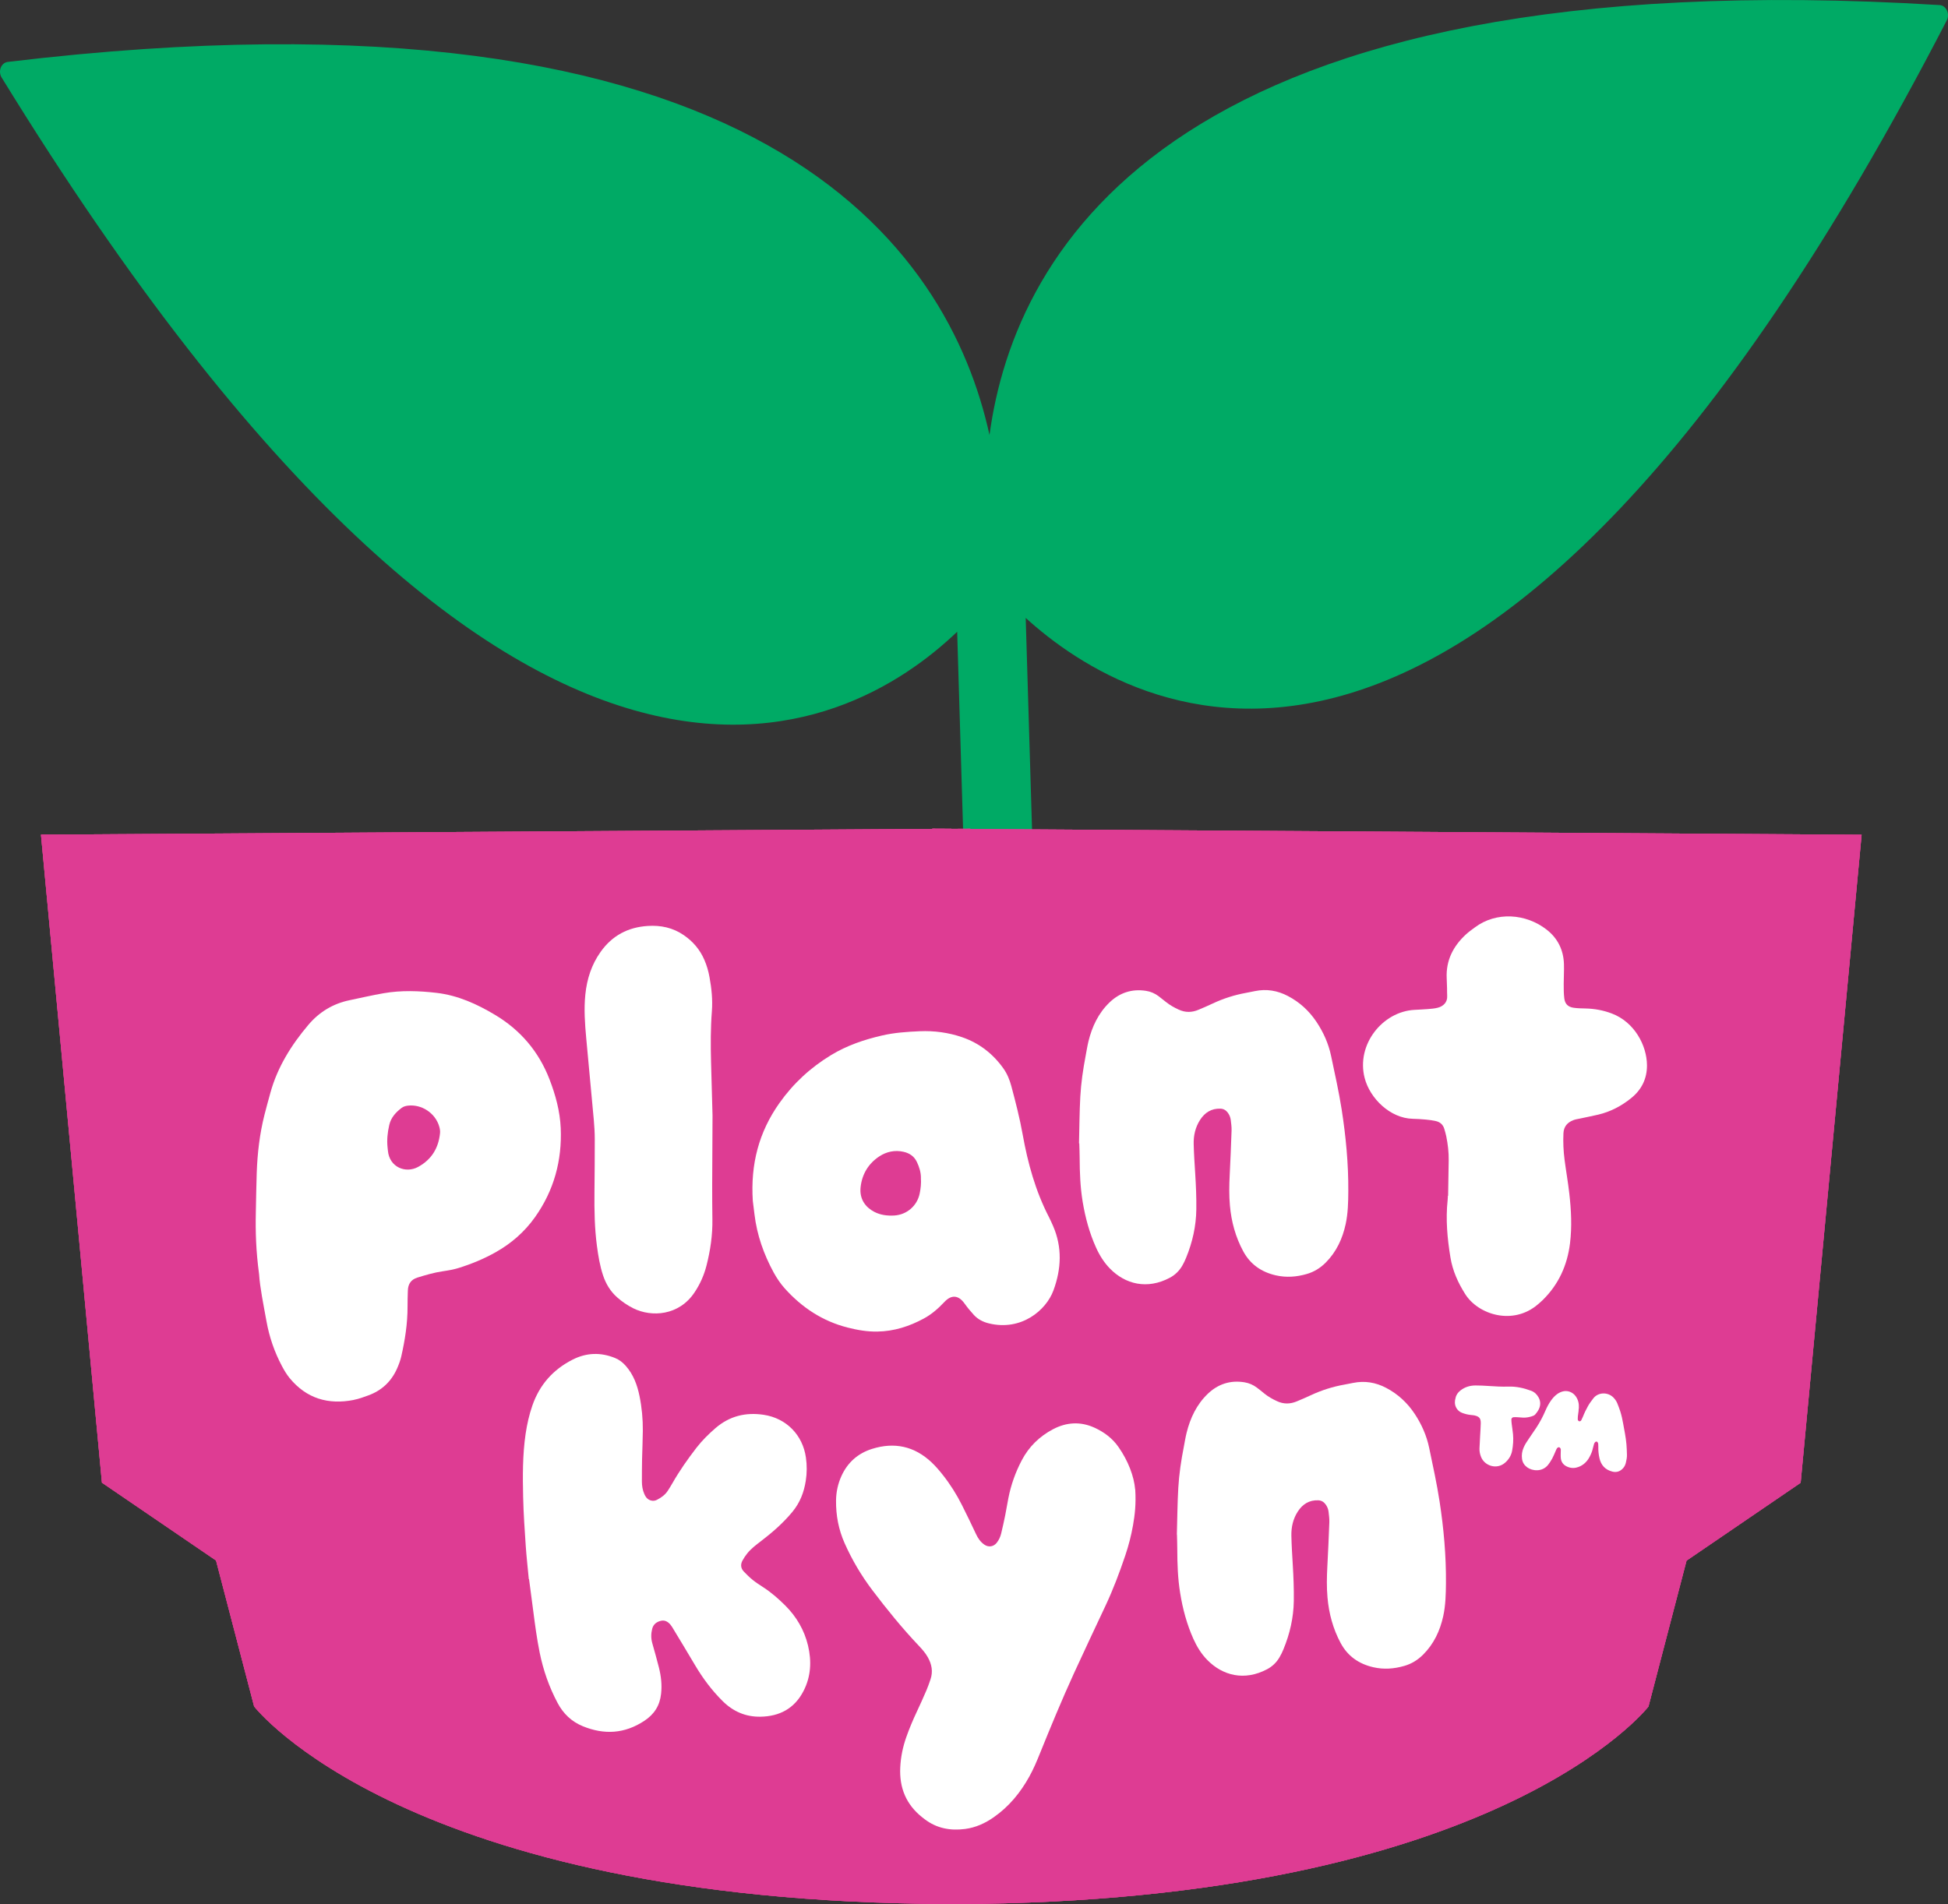
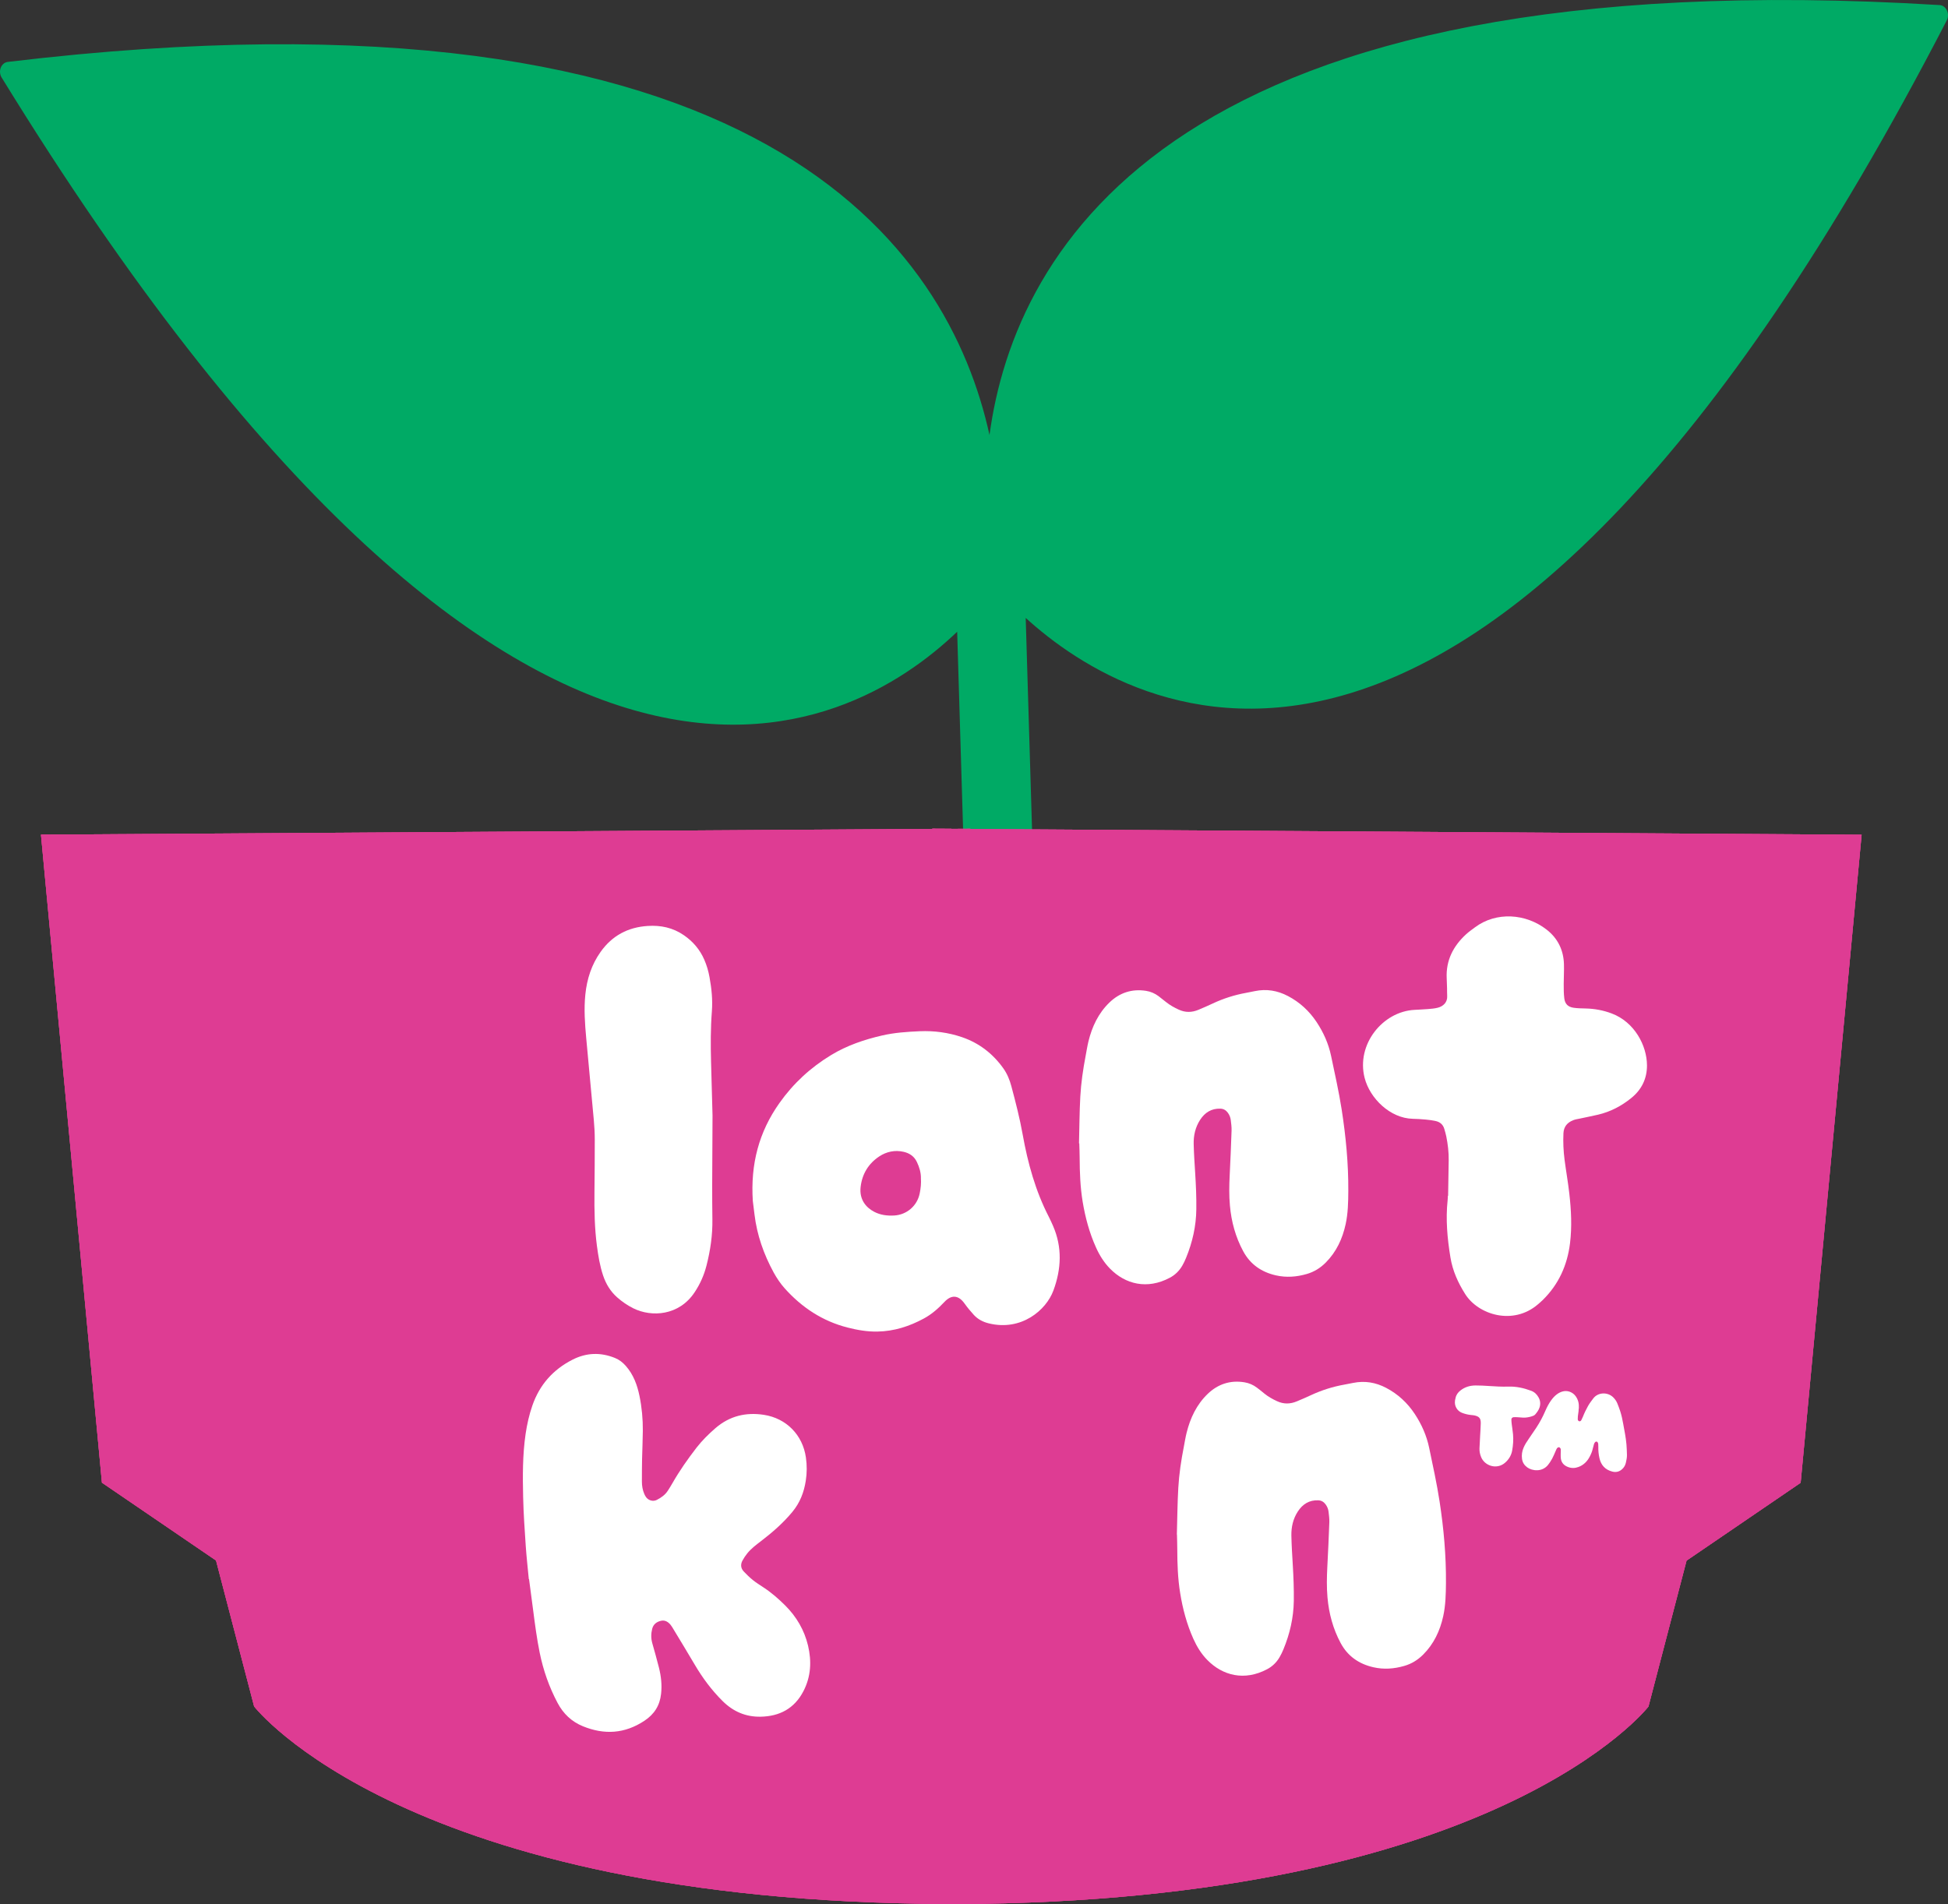
<svg xmlns="http://www.w3.org/2000/svg" viewBox="0 0 568.71 556" data-name="Layer 2" id="Layer_2">
  <rect x="0" y="0" width="568.71" height="556" fill="#333333" stroke="none" />
  <defs>
    <style>
      .cls-1 {
        fill: #fff;
      }

      .cls-2 {
        fill: #ec4b98;
      }

      .cls-3 {
        fill: #de3c93;
      }

      .cls-4 {
        fill: #00aa65;
      }

      .cls-5 {
        clip-path: url(#clippath);
      }
    </style>
    <clipPath id="clippath">
      <path d="M277.73,242l-5.56-.03v.07l-260.21,1.68,17.8,189.22,33.31,22.73,11.12,42.61s44.11,57.14,202.42,57.68v.03h1.11c.37,0,1.11,0,1.1,0,158.31-.54,202.44-57.68,202.44-57.68l11.12-42.61,33.31-22.73,17.8-189.22-260.21-1.68v-.07l-5.56.03v-.03Z" class="cls-3" />
    </clipPath>
  </defs>
  <g id="headings">
    <g>
      <path d="M566.22,1.48c-222.99-13.69-269.93,70.84-277.34,125.54C277,72.88,223.23-8.39,2.26,18.08c-1.93.24-2.91,2.73-1.78,4.56,151.51,246.53,247.4,192.06,278.96,161.83l4.57,152.53,20.12-.32-4.68-156.25c30.02,27.36,132.52,89.61,268.92-174.52.97-1.89-.2-4.33-2.14-4.44h0Z" class="cls-4" />
      <path d="M277.73,242l-5.56-.03v.07l-260.21,1.68,17.8,189.22,33.31,22.73,11.12,42.61s44.11,57.14,202.42,57.68v.03h1.11c.37,0,1.11,0,1.1,0,158.31-.54,202.44-57.68,202.44-57.68l11.12-42.61,33.31-22.73,17.8-189.22-260.21-1.68v-.07l-5.56.03v-.03Z" class="cls-2" />
      <g>
        <path d="M277.73,242l-5.56-.03v.07l-260.21,1.68,17.8,189.22,33.31,22.73,11.12,42.61s44.11,57.14,202.42,57.68v.03h1.11c.37,0,1.11,0,1.1,0,158.31-.54,202.44-57.68,202.44-57.68l11.12-42.61,33.31-22.73,17.8-189.22-260.21-1.68v-.07l-5.56.03v-.03Z" class="cls-3" />
        <g class="cls-5">
          <path d="M245.23,566.48c-138.42-7.47-180.3-59.61-182.14-61.98l-1.61-2.09-10.76-40.65-33.96-23.18L-2.08,232.1l260.92-1.68v-.18h13.62l5.46.04,19.36-.12v.25l260.63,1.68-18.84,206.47-33.96,23.18-10.76,40.65-1.61,2.09c-1.96,2.55-49.98,62.31-213.65,62.86h-2.27l-31.56-.91-.02.03Z" class="cls-3" />
        </g>
      </g>
-       <path d="M103.3,408.78c-7.46,1.47-13.83-.4-18.75-6.38-.86-1.06-1.58-2.26-2.22-3.47-2.21-4.14-3.71-8.53-4.54-13.15-.88-4.9-1.9-9.77-2.15-13.71-.91-6.72-1.08-12.43-.95-18.15.08-3.81.13-7.62.26-11.43.2-5.72.85-11.39,2.26-16.96.55-2.15,1.14-4.3,1.73-6.44,2.07-7.5,6.1-13.93,11.06-19.8,3.17-3.76,7.18-6.21,12.02-7.22,3.31-.69,6.62-1.46,9.95-2.04,5.15-.9,10.34-.71,15.5-.11,6.22.73,11.8,3.27,17.1,6.45,7.43,4.45,12.76,10.75,15.87,18.83,1.75,4.55,3.04,9.26,3.26,14.18.41,9.51-1.98,18.25-7.51,26.04-3.04,4.29-6.94,7.68-11.53,10.26-3.42,1.92-7.03,3.41-10.79,4.58-1.53.47-3.09.73-4.65.96-2.52.37-4.95,1.09-7.38,1.84-1.89.6-2.71,1.91-2.77,3.79-.05,1.58-.1,3.17-.09,4.76.01,4.9-.75,9.7-1.83,14.46-.28,1.23-.74,2.43-1.25,3.59-1.68,3.76-4.48,6.38-8.35,7.79-1.39.51-2.79,1.03-4.24,1.31h0ZM113.25,336.02c.44,4.82,5.18,6.72,8.84,4.71,3.93-2.15,5.95-5.52,6.38-9.9.06-.61-.06-1.27-.23-1.86-1.12-3.94-5.17-6.62-9.23-6.11-.61.08-1.28.28-1.75.64-1.69,1.29-3.11,2.79-3.62,5.01-.5,2.18-.73,4.36-.49,6.58.03.31.07.63.1.94h0Z" class="cls-1" />
      <path d="M208.02,325.72c-.04,6.65-.08,13.49-.1,20.34,0,3.33.01,6.66.06,9.98.07,4.6-.59,9.1-1.73,13.54-.71,2.78-1.86,5.37-3.46,7.77-4.54,6.86-12.56,7.33-17.89,4.68-1.71-.85-3.28-1.93-4.71-3.19-1.97-1.74-3.29-3.92-4.12-6.4-.94-2.81-1.41-5.71-1.8-8.64-.69-5.2-.77-10.42-.72-15.66.05-5.13.1-10.27.09-15.4,0-1.9-.11-3.8-.28-5.7-.72-7.95-1.49-15.9-2.21-23.85-.39-4.26-.7-8.53-.26-12.8.46-4.53,1.81-8.72,4.47-12.46,3.37-4.74,7.98-7.18,13.73-7.55,3.81-.25,7.35.49,10.56,2.7,2.66,1.83,4.66,4.17,5.95,7.12.73,1.66,1.23,3.39,1.55,5.18.59,3.28.94,6.57.68,9.92-.38,4.93-.37,9.88-.24,14.82.14,5.13.28,10.26.43,15.59h0Z" class="cls-1" />
      <path d="M219.78,350.68c-.7-10.82,1.81-20.16,7.75-28.56,4.06-5.75,9.13-10.42,15.14-14.06,4.59-2.78,9.62-4.49,14.82-5.69,3.63-.84,7.32-1.09,11.03-1.25,4.22-.18,8.37.38,12.35,1.74,4.99,1.71,9.01,4.82,12.07,9.13,1.11,1.57,1.83,3.34,2.32,5.18,1.25,4.68,2.46,9.36,3.31,14.14,1.5,8.36,3.74,16.48,7.66,24.07.43.84.82,1.72,1.2,2.58,2.73,6.27,2.43,12.58.11,18.87-2.12,5.76-9.37,11.92-18.85,9.6-1.73-.42-3.21-1.2-4.39-2.48-.96-1.05-1.87-2.15-2.7-3.31-1.77-2.49-3.83-2.66-5.89-.46-1.76,1.87-3.68,3.57-5.96,4.81-4.24,2.3-8.72,3.75-13.57,3.83-2.96.06-5.86-.44-8.72-1.17-7.33-1.87-13.34-5.84-18.35-11.42-1.27-1.42-2.33-3-3.25-4.67-2.89-5.31-4.87-10.92-5.59-16.94-.18-1.51-.37-3.02-.49-3.94h0ZM268.86,343.92c0-1.56-.46-3.1-1.16-4.58-.79-1.68-2.12-2.6-3.9-3.01-2.57-.59-5.02-.03-7.1,1.34-3.14,2.08-5.02,5.13-5.45,8.96-.4,3.57,1.5,5.94,3.99,7.23,1.83.95,3.8,1.18,5.81,1.07,3.66-.21,6.69-2.79,7.44-6.39.31-1.49.48-3,.36-4.62Z" class="cls-1" />
-       <path d="M315.01,333.87c.12-4.56.13-9.12.38-13.67.22-3.98.8-7.94,1.55-11.86.27-1.4.48-2.81.81-4.19,1.05-4.33,2.9-8.28,6.13-11.4,2.96-2.86,6.56-4.07,10.7-3.42,1.35.21,2.55.73,3.64,1.54.76.57,1.5,1.17,2.24,1.76,1.12.9,2.36,1.58,3.66,2.18,1.94.9,3.86.86,5.79.04,1.4-.59,2.8-1.19,4.17-1.84,3.11-1.46,6.36-2.49,9.74-3.1.84-.15,1.68-.33,2.52-.5,3.4-.71,6.61-.17,9.66,1.43,3.44,1.8,6.21,4.35,8.36,7.58,2.02,3.04,3.49,6.32,4.24,9.89,1.09,5.2,2.27,10.4,3.09,15.65,1.23,7.89,1.99,15.84,1.94,23.84-.02,3.23-.08,6.47-.77,9.64-.92,4.25-2.69,8.09-5.81,11.23-1.58,1.59-3.42,2.73-5.55,3.34-2.96.86-5.97,1.09-9.01.4-4.21-.96-7.47-3.2-9.54-7.04-2.24-4.16-3.46-8.62-3.88-13.31-.27-2.94-.22-5.88-.07-8.83.22-4.36.4-8.73.55-13.1.03-1.03-.11-2.08-.24-3.12-.1-.76-.39-1.47-.85-2.09-.53-.72-1.24-1.16-2.16-1.19-2.64-.09-4.56,1.14-5.94,3.28-1.38,2.14-1.93,4.55-1.87,7.06.07,2.85.26,5.69.44,8.53.22,3.51.38,7.02.33,10.54-.06,4.91-1.13,9.61-2.98,14.13-.32.79-.69,1.57-1.12,2.31-.88,1.51-2.08,2.7-3.63,3.52-6.61,3.52-12.99,1.92-17.48-2.67-1.75-1.79-3.05-3.88-4.07-6.15-1.93-4.27-3.13-8.75-3.9-13.36-.7-4.24-.86-8.5-.88-12.79,0-1.42-.07-2.85-.11-4.27h-.04Z" class="cls-1" />
+       <path d="M315.01,333.87c.12-4.56.13-9.12.38-13.67.22-3.98.8-7.94,1.55-11.86.27-1.4.48-2.81.81-4.19,1.05-4.33,2.9-8.28,6.13-11.4,2.96-2.86,6.56-4.07,10.7-3.42,1.35.21,2.55.73,3.64,1.54.76.57,1.5,1.17,2.24,1.76,1.12.9,2.36,1.58,3.66,2.18,1.94.9,3.86.86,5.79.04,1.4-.59,2.8-1.19,4.17-1.84,3.11-1.46,6.36-2.49,9.74-3.1.84-.15,1.68-.33,2.52-.5,3.4-.71,6.61-.17,9.66,1.43,3.44,1.8,6.21,4.35,8.36,7.58,2.02,3.04,3.49,6.32,4.24,9.89,1.09,5.2,2.27,10.4,3.09,15.65,1.23,7.89,1.99,15.84,1.94,23.84-.02,3.23-.08,6.47-.77,9.64-.92,4.25-2.69,8.09-5.81,11.23-1.58,1.59-3.42,2.73-5.55,3.34-2.96.86-5.97,1.09-9.01.4-4.21-.96-7.47-3.2-9.54-7.04-2.24-4.16-3.46-8.62-3.88-13.31-.27-2.94-.22-5.88-.07-8.83.22-4.36.4-8.73.55-13.1.03-1.03-.11-2.08-.24-3.12-.1-.76-.39-1.47-.85-2.09-.53-.72-1.24-1.16-2.16-1.19-2.64-.09-4.56,1.14-5.94,3.28-1.38,2.14-1.93,4.55-1.87,7.06.07,2.85.26,5.69.44,8.53.22,3.51.38,7.02.33,10.54-.06,4.91-1.13,9.61-2.98,14.13-.32.79-.69,1.57-1.12,2.31-.88,1.51-2.08,2.7-3.63,3.52-6.61,3.52-12.99,1.92-17.48-2.67-1.75-1.79-3.05-3.88-4.07-6.15-1.93-4.27-3.13-8.75-3.9-13.36-.7-4.24-.86-8.5-.88-12.79,0-1.42-.07-2.85-.11-4.27h-.04" class="cls-1" />
      <path d="M422.77,349.18c.06-3.44.12-6.88.17-10.33.04-2.38-.24-4.72-.71-7.05-.15-.74-.37-1.46-.58-2.18-.37-1.25-1.25-2-2.49-2.27-.94-.21-1.91-.34-2.87-.43-1.28-.12-2.58-.2-3.86-.23-6.59-.16-12.5-5.96-14.03-11.93-2.51-9.76,5.25-19.42,14.6-19.88,1.29-.07,2.58-.13,3.87-.23.96-.08,1.94-.15,2.87-.39,1.63-.41,2.87-1.6,2.76-3.46-.05-.75-.02-1.51-.04-2.26-.03-.97-.06-1.94-.1-2.9-.25-5.22,1.91-9.38,5.66-12.83.79-.72,1.68-1.35,2.54-1.99,6.26-4.71,14.94-4.09,21.01.66,3.22,2.52,4.9,5.95,5.02,10.06.06,1.93-.07,3.87-.07,5.81,0,1.39,0,2.8.17,4.18.21,1.64,1.09,2.5,2.72,2.74,1.17.17,2.36.18,3.54.21,2.61.06,5.13.53,7.57,1.45,6.7,2.51,10.27,9.4,10.31,15.09.03,3.89-1.52,7.11-4.54,9.57-2.87,2.34-6.09,4.04-9.71,4.89-1.78.42-3.57.76-5.36,1.15-.63.13-1.28.22-1.87.45-1.75.67-2.82,1.87-2.91,3.85-.12,2.59,0,5.17.33,7.73.43,3.3,1.02,6.59,1.39,9.9.55,4.82.79,9.67.2,14.49-.79,6.38-3.3,11.98-7.94,16.54-.46.45-.95.87-1.44,1.29-7.25,6.23-17.41,3.04-21.23-3.02-2.1-3.32-3.67-6.82-4.3-10.69-.91-5.53-1.42-11.09-.82-16.71.05-.43.05-.86.07-1.29h.08Z" class="cls-1" />
      <path d="M154.38,461.08c-.3-3.22-.67-6.43-.89-9.65-.32-4.74-.65-9.49-.76-14.24-.14-6.17-.18-12.35.72-18.49.42-2.83,1.04-5.6,1.98-8.3,2.1-6.04,6.03-10.48,11.71-13.37,4.06-2.07,8.19-2.2,12.4-.5,1.26.51,2.29,1.32,3.18,2.34,2.21,2.51,3.31,5.53,3.97,8.72.69,3.36,1.01,6.78.98,10.21-.02,2.76-.16,5.51-.22,8.27-.04,2.18-.05,4.37-.05,6.55,0,1.25.2,2.46.7,3.62.15.35.33.69.56.99.73.94,2.04,1.28,3.08.75,1.28-.65,2.45-1.47,3.24-2.71.46-.72.92-1.44,1.34-2.19,2.08-3.64,4.48-7.06,7.04-10.37,1.64-2.11,3.53-3.97,5.55-5.72,4.1-3.52,8.82-4.66,14.08-3.86,6.57,1,11.35,5.87,12.29,12.45.33,2.28.32,4.55-.04,6.82-.52,3.34-1.68,6.37-3.88,9.04-2.69,3.26-5.82,5.99-9.15,8.54-1.43,1.1-2.89,2.18-4.03,3.59-.53.66-1.02,1.37-1.42,2.12-.6,1.11-.52,2.23.36,3.17.84.89,1.73,1.76,2.69,2.53.96.77,2.01,1.44,3.04,2.11,2.33,1.51,4.39,3.32,6.36,5.27,3.32,3.3,5.61,7.22,6.69,11.74,1.08,4.55.87,9.07-1.35,13.33-2.63,5.07-6.98,7.35-12.54,7.44-4.29.07-7.95-1.5-11.02-4.54-3.2-3.17-5.85-6.73-8.13-10.6-2.16-3.69-4.4-7.33-6.6-10.99-.15-.24-.31-.48-.49-.7-.71-.86-1.61-1.42-2.73-1.19-1.27.27-2.28.98-2.63,2.33-.36,1.4-.38,2.81.02,4.23.67,2.38,1.35,4.75,1.95,7.15.62,2.5.91,5.03.62,7.63-.38,3.45-1.98,5.96-4.91,7.9-5.75,3.78-11.69,4.11-17.92,1.57-3.3-1.35-5.72-3.66-7.39-6.81-2.47-4.65-4.18-9.54-5.23-14.71-.81-4.01-1.35-8.06-1.87-12.11-.4-3.11-.82-6.22-1.23-9.33h-.07Z" class="cls-1" />
-       <path d="M331.43,434.97c.26,4.21-.11,7.32-.65,10.41-.53,3-1.29,5.94-2.26,8.82-1.67,4.95-3.51,9.84-5.73,14.58-3.1,6.62-6.24,13.23-9.28,19.88-3.51,7.69-6.74,15.5-9.91,23.34-.92,2.29-1.88,4.57-3.08,6.73-2.61,4.72-5.95,8.8-10.41,11.91-2.53,1.77-5.27,3.01-8.35,3.42-4.33.57-8.32-.18-11.85-2.88-.23-.17-.45-.35-.68-.53-4.68-3.71-6.69-8.6-6.41-14.51.14-3.06.75-6.02,1.77-8.91.88-2.51,1.92-4.96,3.05-7.37.97-2.06,1.91-4.14,2.81-6.24.45-1.04.82-2.12,1.19-3.2.8-2.32.39-4.48-.81-6.57-.71-1.25-1.66-2.31-2.64-3.35-4.85-5.11-9.27-10.57-13.52-16.18-3.22-4.26-5.92-8.82-8.09-13.71-1.77-3.99-2.55-8.14-2.5-12.47.03-2.5.55-4.9,1.59-7.18,1.8-3.94,4.81-6.59,8.91-7.88,6.53-2.06,12.39-.79,17.4,3.94,1.17,1.11,2.23,2.34,3.23,3.61,2.19,2.76,4.07,5.74,5.64,8.88,1.41,2.8,2.77,5.62,4.1,8.46.58,1.23,1.31,2.31,2.45,3.08,1.2.82,2.64.61,3.56-.52.67-.83,1.1-1.78,1.34-2.8.42-1.75.81-3.51,1.17-5.28.34-1.68.59-3.37.93-5.04.76-3.85,2.06-7.5,3.88-10.97,2.09-4.01,5.22-7.04,9.16-9.11,3.88-2.04,7.97-2.32,12.08-.45,2.83,1.29,5.24,3.1,7.02,5.65,2.83,4.05,4.53,8.53,4.87,12.42h0Z" class="cls-1" />
      <path d="M343.58,448.1c.13-4.56.16-9.12.42-13.67.23-3.98.82-7.93,1.59-11.85.27-1.4.49-2.81.83-4.19,1.07-4.32,2.93-8.27,6.17-11.38,2.97-2.85,6.57-4.05,10.71-3.38,1.34.22,2.55.74,3.63,1.55.76.57,1.5,1.17,2.23,1.77,1.11.9,2.35,1.59,3.65,2.19,1.94.91,3.86.87,5.79.06,1.4-.59,2.8-1.18,4.17-1.83,3.12-1.45,6.37-2.47,9.75-3.07.84-.15,1.68-.32,2.52-.49,3.4-.69,6.61-.15,9.66,1.46,3.44,1.81,6.19,4.37,8.33,7.6,2.01,3.05,3.47,6.34,4.21,9.91,1.08,5.21,2.24,10.41,3.04,15.66,1.21,7.89,1.93,15.85,1.86,23.85-.03,3.23-.1,6.47-.8,9.64-.93,4.24-2.72,8.08-5.85,11.21-1.59,1.59-3.43,2.72-5.56,3.32-2.96.85-5.97,1.08-9.02.37-4.21-.97-7.46-3.23-9.52-7.07-2.23-4.16-3.43-8.63-3.84-13.32-.26-2.94-.2-5.88-.05-8.83.23-4.36.43-8.73.59-13.1.04-1.04-.11-2.08-.23-3.12-.09-.76-.39-1.47-.85-2.1-.53-.73-1.23-1.16-2.16-1.2-2.64-.1-4.56,1.13-5.95,3.26-1.39,2.13-1.94,4.54-1.89,7.06.06,2.85.24,5.69.41,8.54.21,3.51.35,7.02.3,10.54-.08,4.91-1.16,9.6-3.03,14.12-.32.79-.7,1.57-1.13,2.3-.88,1.51-2.09,2.69-3.64,3.51-6.62,3.5-12.99,1.87-17.48-2.73-1.75-1.79-3.03-3.89-4.05-6.16-1.91-4.28-3.11-8.76-3.85-13.38-.69-4.24-.83-8.51-.84-12.79,0-1.42-.06-2.85-.09-4.28h-.04Z" class="cls-1" />
      <path d="M424.77,408.96c.04-.24.12-.48.17-.73.18-.94.71-1.65,1.46-2.23,1.29-1.01,2.78-1.44,4.39-1.44,1.28,0,2.56.06,3.84.15,1.9.13,3.8.24,5.7.18,2.31-.08,4.51.41,6.66,1.21.98.36,1.68,1.03,2.18,1.93.51.91.62,1.87.32,2.87-.25.81-.74,1.48-1.27,2.1-.27.32-.68.47-1.08.59-.79.24-1.61.39-2.44.36-.58-.02-1.15-.09-1.73-.12-.37-.02-.74-.03-1.11,0-.34.02-.63.33-.62.66,0,.45.05.91.1,1.36.12.98.29,1.96.38,2.95.15,1.61.03,3.23-.26,4.82-.26,1.39-.98,2.54-2.03,3.47-2.46,2.17-6.01.92-7.03-1.63-.33-.82-.51-1.66-.47-2.54.05-1.24.13-2.48.19-3.72.06-1.19.16-2.39.18-3.59.03-1.45-.45-2.01-1.87-2.31-.32-.07-.66-.08-.98-.12-.91-.09-1.79-.31-2.64-.64-1.44-.56-2.28-2.07-2.02-3.59h0ZM460.88,411.86c-.08.57-.16,1.15-.23,1.72-.03.29-.04.58-.03.86.01.26.16.47.41.57.18.07.5-.06.62-.3.17-.33.33-.67.47-1.01.42-1.08.93-2.12,1.49-3.13.45-.8,1-1.52,1.55-2.24,1.4-1.84,4.27-1.93,5.91-.21.46.48.84,1.03,1.09,1.64.31.77.61,1.54.86,2.32.39,1.22.66,2.47.88,3.74.35,1.95.76,3.9.93,5.88.09,1.03.12,2.06.15,3.1.02.79-.14,1.57-.32,2.33-.14.57-.38,1.1-.77,1.54-.83.96-1.88,1.35-3.12,1.05-2.09-.51-3.36-1.86-3.82-3.95-.24-1.09-.36-2.2-.33-3.33,0-.29,0-.58-.03-.87-.02-.16-.11-.31-.19-.45-.12-.22-.46-.23-.65-.07-.2.17-.32.39-.39.62-.13.43-.25.88-.35,1.32-.19.86-.53,1.66-.94,2.42-.72,1.36-1.76,2.39-3.23,2.94-1.01.38-2.01.41-3.03.03-1.19-.44-1.95-1.23-2.13-2.5-.06-.45-.04-.91-.04-1.36,0-.41.03-.83.03-1.24,0-.21-.11-.39-.26-.55-.14-.15-.39-.17-.57-.07-.23.13-.37.34-.47.56-.24.52-.47,1.06-.69,1.59-.32.77-.72,1.49-1.18,2.18-.16.24-.34.47-.51.7-1.7,2.21-4.67,1.86-6.14.77-.84-.62-1.35-1.41-1.5-2.46-.16-1.14,0-2.22.45-3.27.39-.92.93-1.75,1.5-2.57.75-1.09,1.5-2.18,2.23-3.29,1.02-1.56,1.9-3.2,2.63-4.91.46-1.07.99-2.09,1.67-3.04.49-.67,1.03-1.3,1.7-1.79.47-.35.97-.61,1.54-.79,1.54-.48,3.09.17,3.95,1.36.73,1.02.99,2.17.92,3.4-.01.25-.05.49-.09.74h0Z" class="cls-1" />
    </g>
  </g>
</svg>